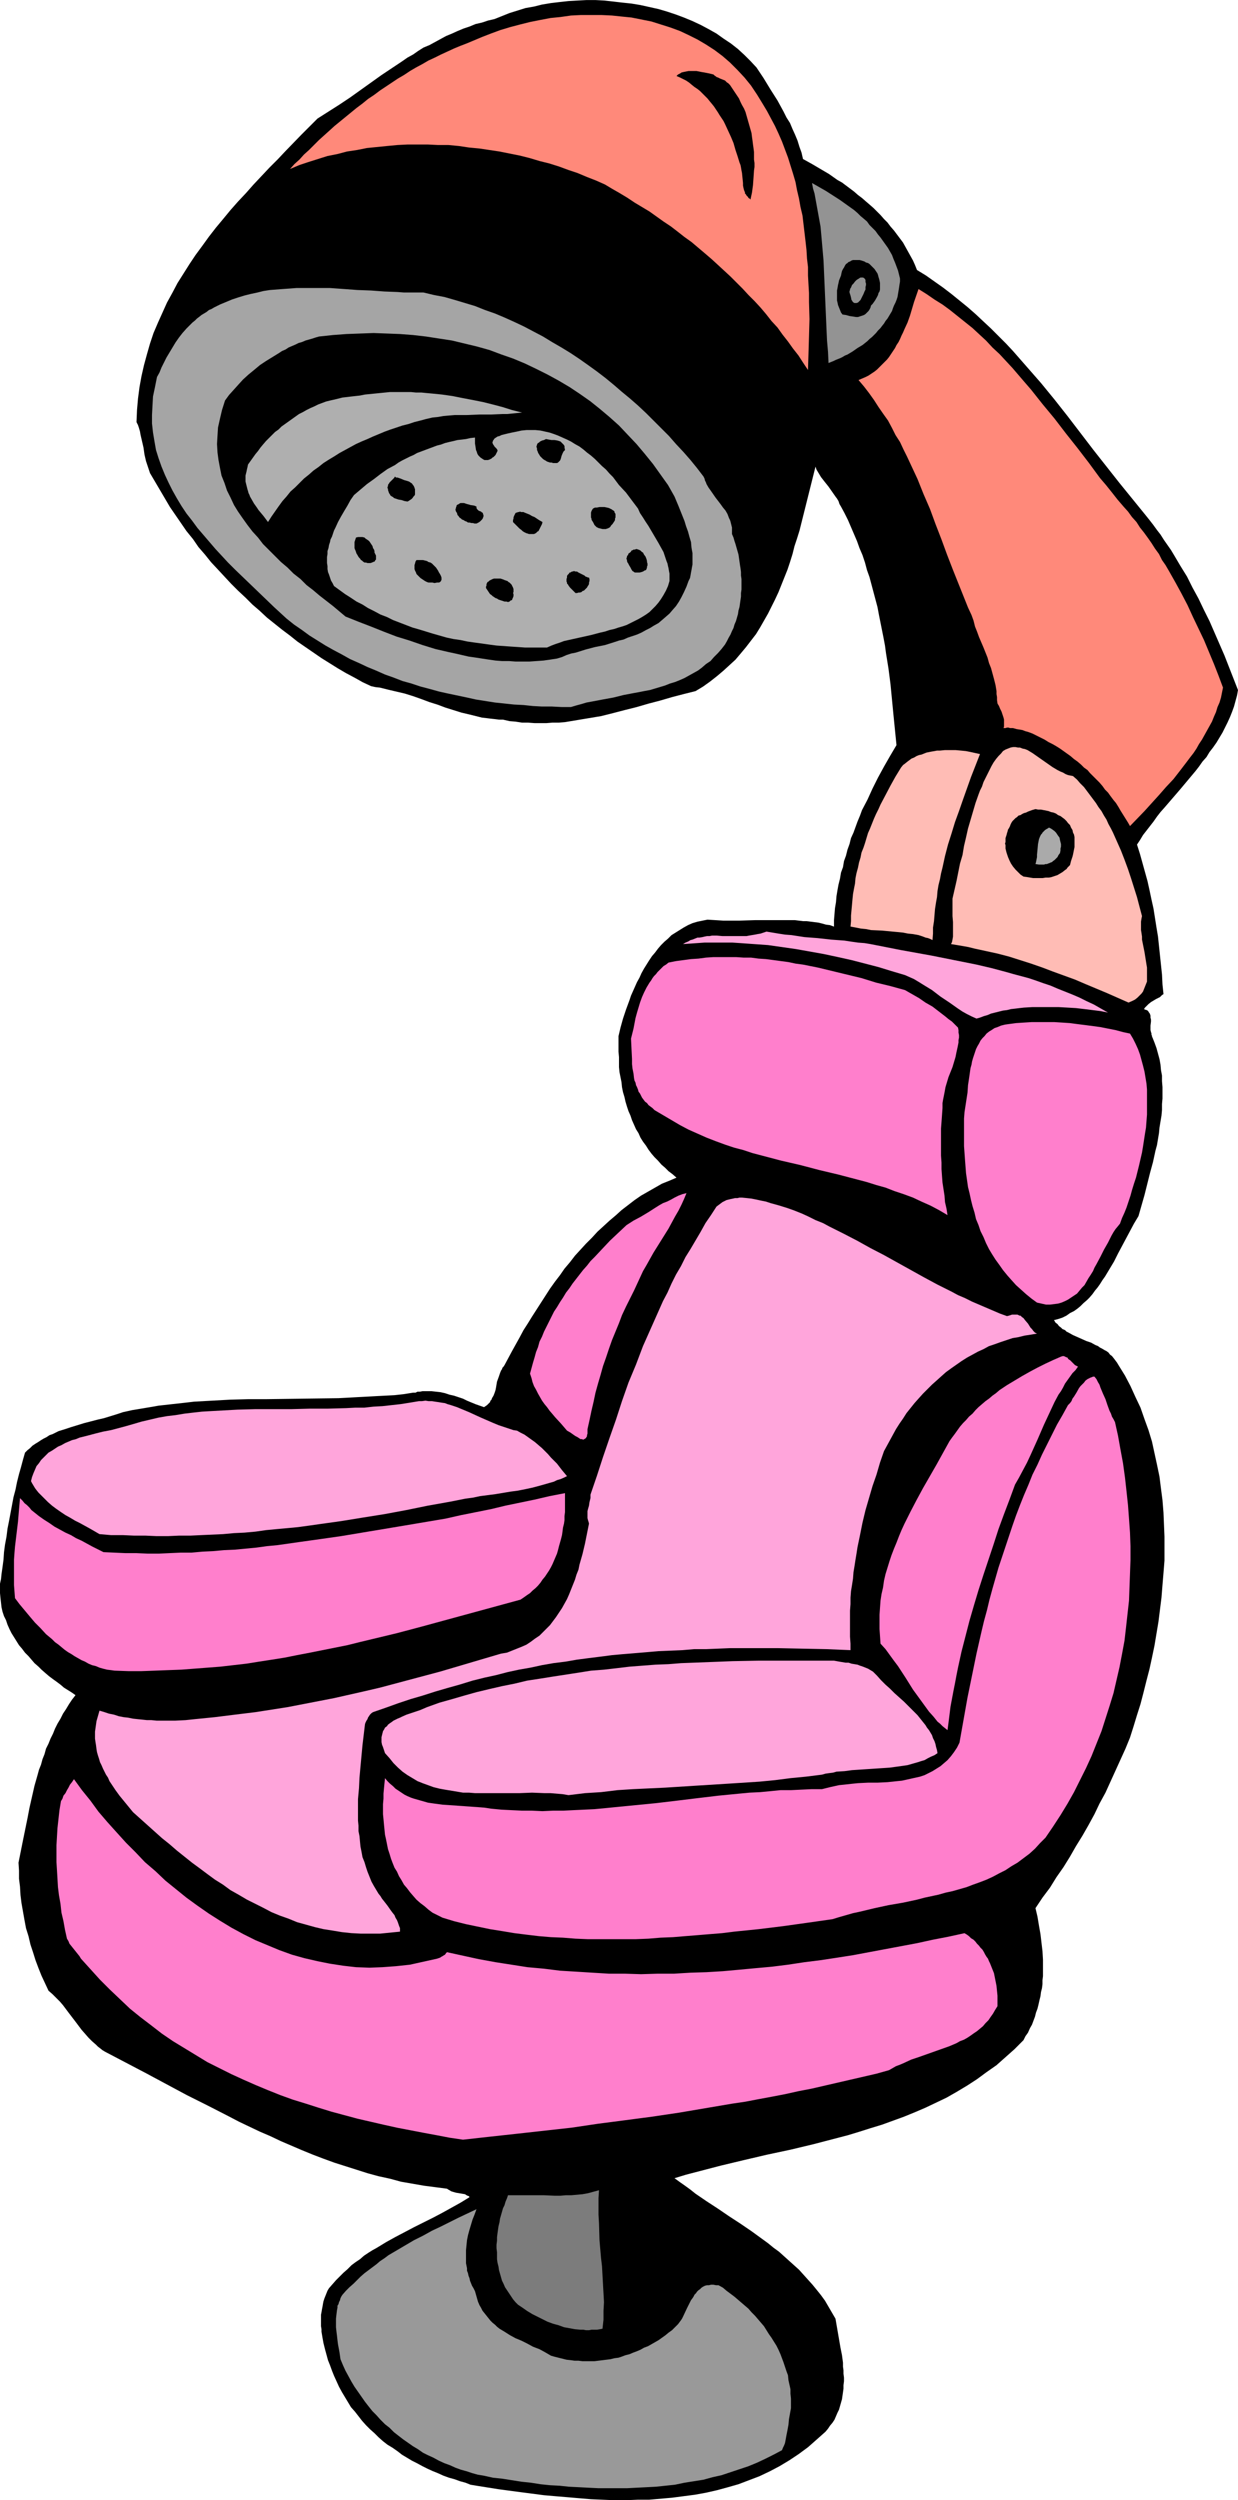
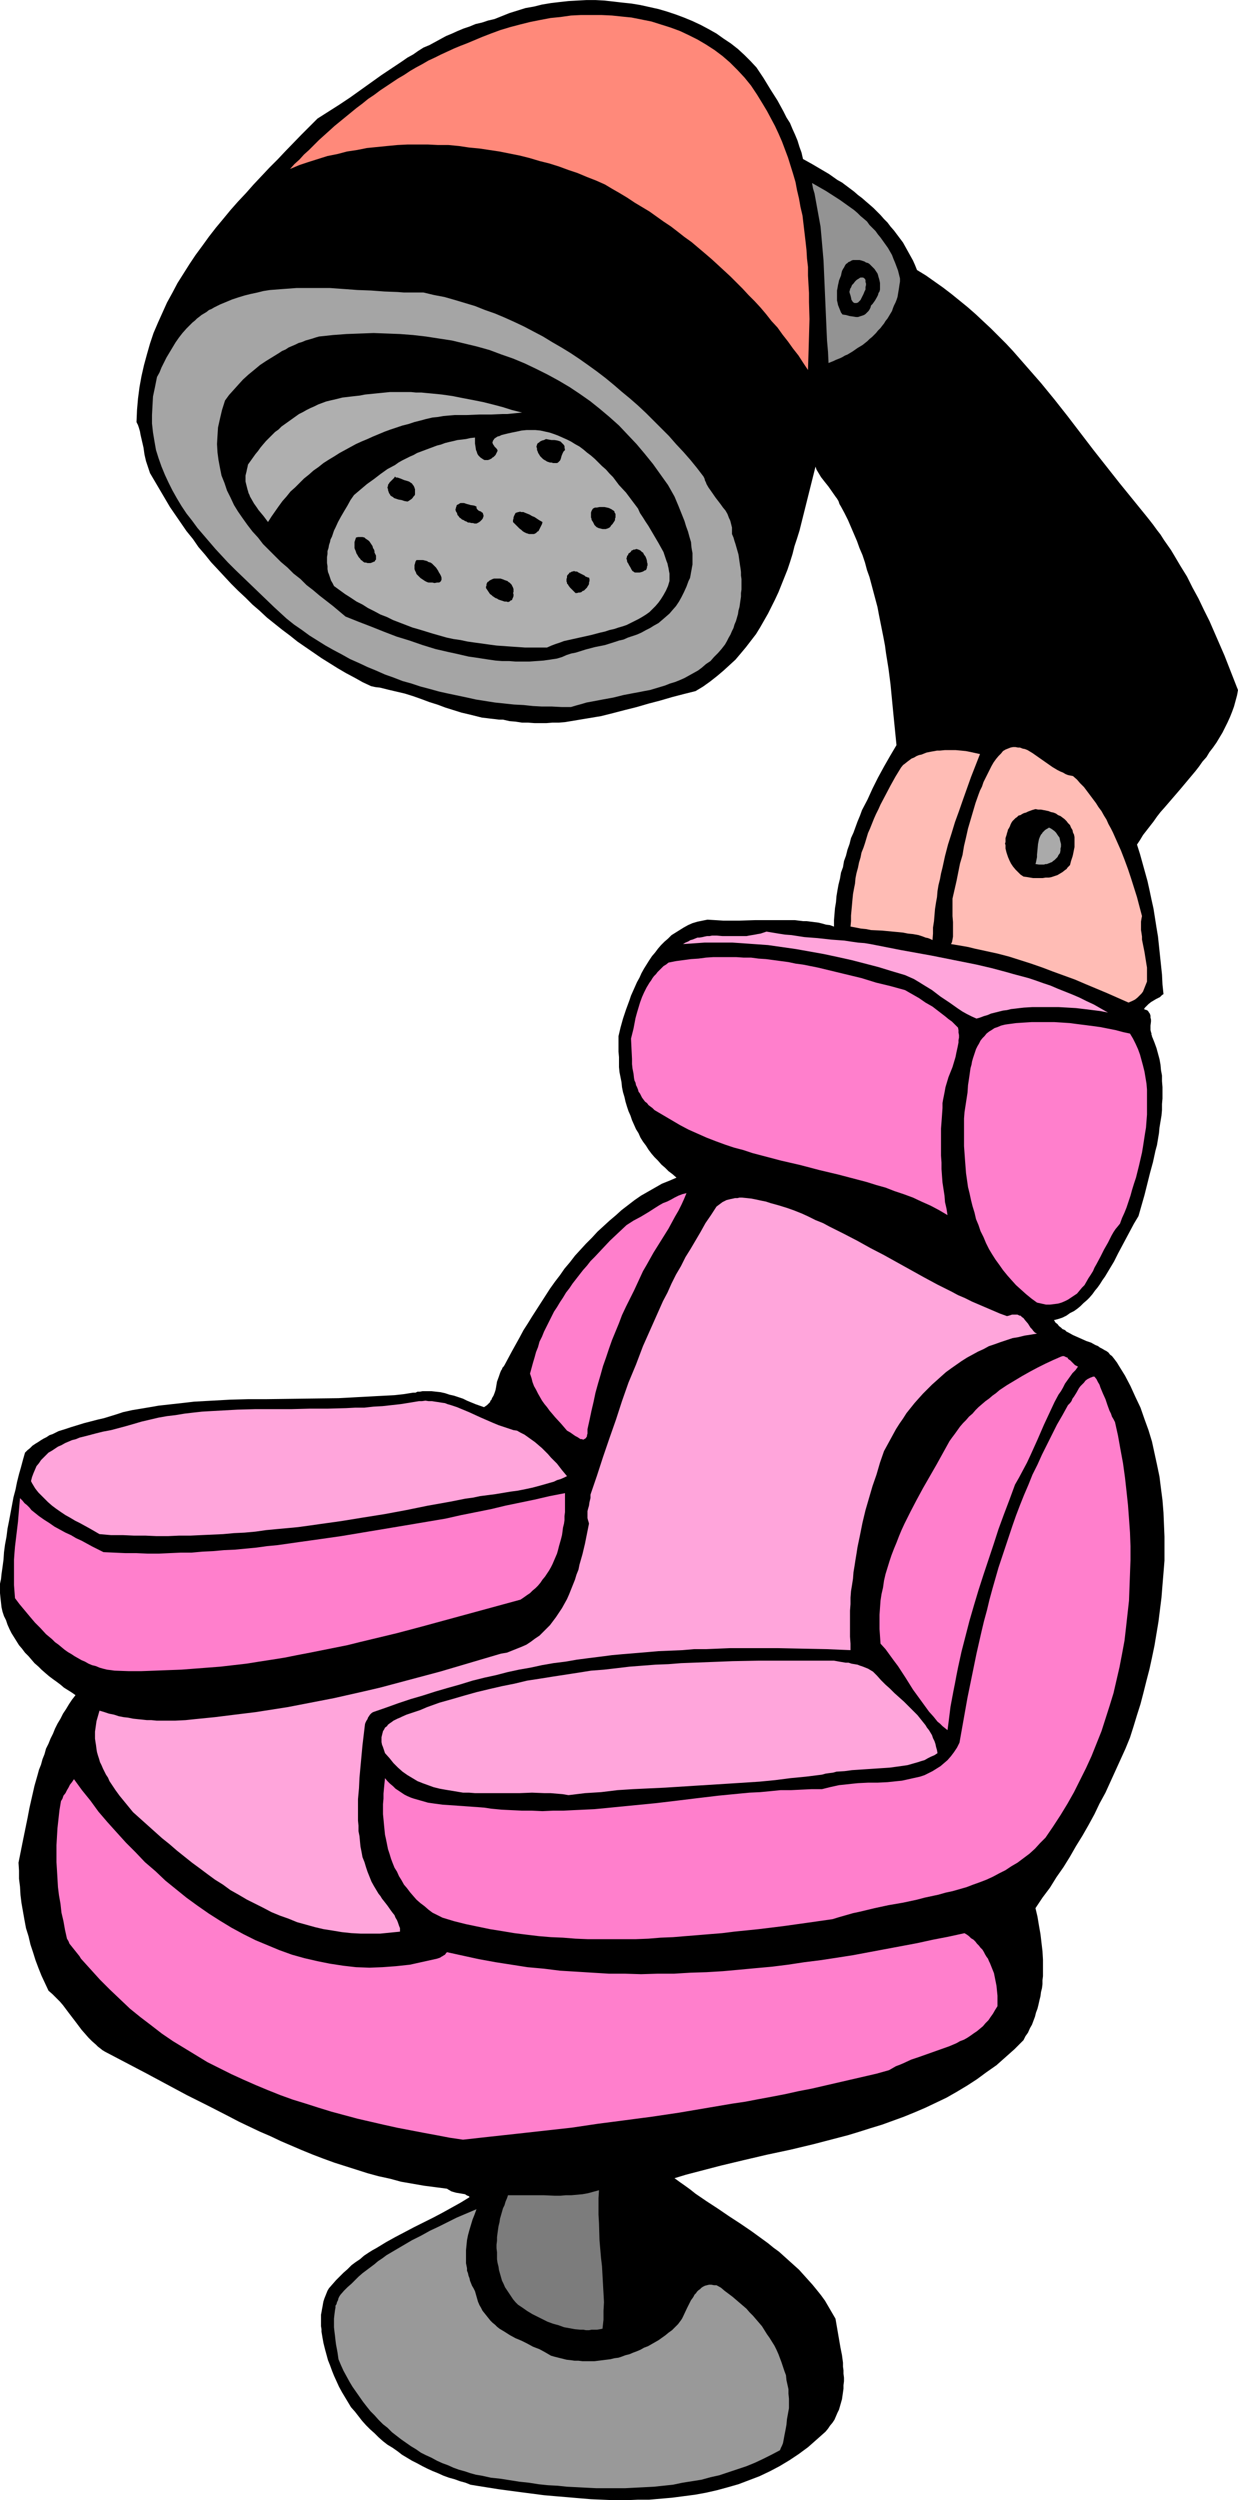
<svg xmlns="http://www.w3.org/2000/svg" height="480" viewBox="0 0 178.272 360" width="237.696">
  <path style="fill:#000" d="m317.438 250.665 1.008 1.512 1.008 1.656.504.792.504.792.432.792.432.792.432.864.504.792.36.864.36.792.36.864.288.936.288.792.216.936 1.296.72 1.224.72 1.224.72 1.224.864.648.36.576.432.576.432.576.432.576.504.576.432.576.504.504.432.576.504.504.504.504.504.504.576.504.504.432.576.504.576.432.576.432.576.432.576.36.648.36.648.36.648.36.648.288.648.288.72 1.296.792 1.224.864 1.224.864 1.224.936 1.152.936 1.152.936 1.152 1.008 1.152 1.08 1.08 1.008 1.08 1.08 1.08 1.08 1.008 1.08 1.008 1.152 1.008 1.152 1.008 1.152 1.008 1.152 1.944 2.376 1.872 2.376 1.872 2.448 1.872 2.448 1.872 2.376 1.872 2.376.936 1.152.936 1.152.936 1.152.936 1.152.576.72.504.648.576.792.504.648.504.792.504.72.504.72.432.72.936 1.584.936 1.512.792 1.584.864 1.584.792 1.656.792 1.584.72 1.656.72 1.656.72 1.656.648 1.656.648 1.656.648 1.656-.144.792-.216.792-.216.792-.288.792-.288.72-.36.792-.36.72-.36.72-.432.72-.432.72-.504.72-.504.648-.432.72-.576.648-.504.72-.504.648-2.232 2.664-2.232 2.592-.576.648-.504.648-.504.72-.504.648-.504.648-.504.648-.432.72-.432.648.432 1.368.36 1.296.36 1.296.36 1.296.288 1.296.288 1.368.288 1.296.216 1.368.216 1.368.216 1.296.144 1.368.144 1.368.144 1.368.144 1.368.072 1.44.144 1.368-.216.144-.144.144-.144.144-.144.072-.432.216-.36.216-.36.216-.36.288-.144.144-.144.144-.216.216-.144.216.144.072.216.072h.072l.144.144.072.072.072.144.072.072.072.144.072.216v.288l.072.288v.288l-.072.576v.648l.072.288.072.216v.216l.072.072v.144l.072.144.288.72.288.792.216.792.216.792.144.792.072.792.144.792v.792l.072.864v1.656l-.072.792v.864l-.072.792-.144.864-.144.864-.072.792-.144.864-.144.864-.216.792-.36 1.656-.432 1.584-.792 3.168-.864 3.024-.648 1.08-.576 1.08-.576 1.08-.576 1.08-.576 1.08-.576 1.152-.648 1.08-.648 1.08-.36.504-.36.576-.36.504-.36.432-.36.504-.432.504-.36.36-.504.432-.432.432-.432.36-.504.36-.576.288-.504.36-.576.288-.648.216-.576.144.216.36.288.216.216.288.288.216.216.216.36.144.216.216.288.144.648.36.648.288.648.288.648.288.648.216.648.36.36.144.288.216.288.144.36.216.288.144.288.216.216.288.288.216.288.36.216.288.216.288.216.36.936 1.512.792 1.512.72 1.584.72 1.512.576 1.656.576 1.584.504 1.656.36 1.656.36 1.656.36 1.728.216 1.728.216 1.656.144 1.8.072 1.728.072 1.728v3.456l-.144 1.8-.144 1.728-.144 1.8-.216 1.728-.216 1.728-.288 1.728-.288 1.728-.36 1.728-.36 1.656-.432 1.656-.432 1.728-.432 1.656-.504 1.584-.504 1.656-.504 1.584-.648 1.584-.72 1.584-.72 1.584-.72 1.584-.72 1.584-.864 1.584-.72 1.512-.864 1.584-.864 1.512-.936 1.512-.864 1.512-.936 1.512-1.008 1.44-.936 1.512-1.08 1.44-1.008 1.512.288 1.224.216 1.296.216 1.224.144 1.224.144 1.224.072 1.224v2.376l-.072.576v.576l-.072.576-.144.576-.072.576-.144.576-.144.648-.144.576-.216.576-.144.576-.216.576-.216.576-.288.504-.288.648-.36.504-.288.576L354.59 536l-1.296 1.152-1.296 1.152-1.44 1.008-1.368 1.008-1.44.936-1.44.864-1.512.864-1.512.72-1.512.72-1.512.648-1.584.648-1.584.576-1.584.576-1.656.504-1.584.504-1.656.504-1.656.432-1.656.432-1.656.432-3.312.792-3.384.72-3.384.792-3.312.792-1.656.432-1.656.432-1.656.432-1.656.504.792.576.72.504.792.576.72.576 1.584 1.08 1.656 1.08 1.584 1.08 1.656 1.08 1.584 1.08 1.584 1.152.792.576.792.648.792.576.72.648.72.648.72.648.72.648.648.72.648.72.648.72.648.792.576.72.576.792.504.864.504.864.504.864.36 2.088.36 2.088.216 1.08.144 1.08v.576l.072.504v.504l.072.576v.504l-.072.576v.504l-.072.504-.072.504-.072.504-.144.504-.144.504-.144.504-.216.432-.216.504-.216.504-.288.432-.36.432-.288.432-.36.432-1.296 1.152-1.224 1.08-1.368 1.008-1.296.864-1.44.864-1.368.72-1.512.72-1.512.576-1.512.576-1.512.432-1.584.432-1.584.36-1.584.288-1.656.216-1.656.216-1.656.144-1.656.144h-1.656l-1.656.072h-1.656l-1.728-.072-1.656-.072-1.728-.144-1.656-.144-1.728-.144-1.656-.144-1.656-.216-1.656-.216-3.24-.432-3.168-.504-.864-.144-.72-.288-.792-.216-.792-.288-.792-.216-.792-.288-.792-.36-.72-.288-.792-.36-.72-.36-.792-.432-.72-.36-.72-.432-.72-.432-.648-.504-.72-.504-.72-.432-.648-.504-.648-.576-.576-.576-.648-.576-.576-.576-.576-.648-.504-.648-.504-.648-.576-.648-.432-.72-.432-.72-.432-.72-.432-.792-.36-.792-.36-.792-.288-.72-.288-.792-.288-.72-.216-.792-.216-.792-.216-.864-.144-.792-.144-.864v-.36l-.072-.432v-1.656l.072-.36.072-.432.072-.36.072-.432.072-.36.144-.432.144-.36.144-.36.144-.36.216-.36.504-.576.504-.576.576-.576.504-.504.576-.504.576-.576.576-.432.648-.432.576-.504.648-.432.576-.36.648-.36 1.296-.792 1.296-.72 2.736-1.44 2.736-1.368 1.368-.72 1.296-.72 1.296-.72 1.296-.792-.072-.144-.216-.072-.144-.072-.216-.144-.432-.072-.432-.072-.432-.072-.504-.144-.216-.072-.216-.144-.144-.072-.216-.144-1.656-.216-1.656-.216-1.656-.288-1.656-.288-1.584-.432-1.656-.36-1.584-.432-1.584-.504-1.584-.504-1.584-.504-1.584-.576-1.512-.576-1.584-.648-1.512-.648-1.512-.648-1.512-.72-1.512-.648-1.512-.72-1.512-.72-1.512-.792-2.952-1.512-3.024-1.512-5.904-3.168-5.904-3.096-.36-.216-.36-.288-.288-.216-.288-.288-.576-.504-.504-.504-.504-.576-.504-.576-.432-.576-.432-.576-.936-1.224-.864-1.152-.432-.504-.576-.576-.504-.504-.576-.504-.504-1.08-.504-1.08-.432-1.08-.432-1.152-.36-1.152-.36-1.08-.288-1.224-.36-1.152-.216-1.152-.216-1.224-.216-1.224-.144-1.152-.072-1.224-.144-1.152v-1.152l-.072-1.152.648-3.24.648-3.168.288-1.512.36-1.584.36-1.584.432-1.512.216-.792.288-.72.216-.792.288-.72.216-.792.36-.72.288-.72.36-.72.288-.72.36-.72.432-.72.36-.72.432-.648.432-.72.432-.648.504-.648-.504-.36-.576-.36-.576-.36-.504-.432-.576-.432-.504-.36-.576-.432-.504-.432-.576-.504-.432-.432-.576-.504-.432-.504-.432-.504-.504-.504-.432-.576-.432-.504-.36-.576-.36-.576-.36-.576-.288-.576-.288-.648-.216-.648-.288-.576-.216-.648-.144-.648-.072-.648-.072-.648-.072-.72v-1.367l.144-.648.072-.72.144-1.008.144-1.08.072-1.08.144-1.08.216-1.152.144-1.152.216-1.08.216-1.152.216-1.152.216-1.152.288-1.08.216-1.08.288-1.152.288-1.008.288-1.08.288-1.008.36-.36.36-.288.36-.36.432-.288.36-.216.432-.288.36-.216.432-.216.432-.288.432-.144.432-.216.432-.216.936-.288.864-.288 1.872-.576 1.944-.504.936-.216.936-.288.936-.288.864-.288 1.296-.288 1.296-.216 1.296-.216 1.224-.216 1.296-.144 1.296-.144 1.296-.144 1.224-.144 1.296-.072 1.296-.072 1.296-.072 1.296-.072 2.592-.072h2.592l5.256-.072 5.184-.072 1.368-.072 1.296-.072 1.368-.072 1.296-.072 1.368-.072 1.368-.072 1.296-.144 1.368-.216h.36l.288-.144h.36l.36-.072h1.296l.648.072.648.072.648.144.648.216.648.144.648.216.648.216.576.288 1.224.504 1.224.432.216-.144.216-.144.144-.144.144-.144.144-.144.072-.216.144-.144.072-.216.216-.36.144-.36.144-.432.072-.36.144-.864.288-.792.144-.432.144-.36.144-.216.072-.216.144-.144.144-.216 1.08-2.016 1.08-1.944.576-1.08.648-1.008.576-.936.648-1.008.648-1.008.648-1.008.648-1.008.72-1.008.72-.936.648-.936.792-.936.72-.936.792-.864.792-.864.864-.864.792-.864.864-.792.864-.792.936-.792.792-.72.936-.72.936-.72.936-.648 1.008-.576 1.008-.576 1.008-.576 1.08-.432 1.008-.432-.576-.504-.576-.432-.504-.504-.504-.432-.504-.576-.504-.504-.432-.504-.432-.576-.36-.576-.432-.576-.36-.576-.288-.648-.36-.576-.288-.648-.288-.648-.216-.648-.288-.648-.216-.648-.216-.72-.144-.648-.216-.72-.144-.72-.072-.72-.144-.72-.144-.72-.072-.72v-1.44l-.072-.792v-2.232l.288-1.224.36-1.296.432-1.296.504-1.368.216-.648.288-.648.288-.648.288-.648.36-.648.288-.648.36-.648.36-.576.36-.576.432-.648.432-.504.432-.576.432-.504.504-.504.504-.432.504-.504.576-.36.576-.36.576-.36.648-.36.648-.288.72-.216.72-.144.72-.144 1.152.072 1.152.072h2.232l2.304-.072h5.76l1.152.144h.504l.576.072.576.072.576.072.576.144.504.144.576.072.576.216v-.936l.072-.864.072-.864.144-.864.072-.864.144-.864.144-.792.216-.864.144-.864.288-.792.144-.864.288-.792.216-.864.288-.792.216-.864.36-.792.288-.792.288-.792.36-.864.288-.792.792-1.512.72-1.584.792-1.584.864-1.584.864-1.512.936-1.584-.216-2.16-.216-2.16-.216-2.232-.216-2.232-.288-2.232-.36-2.232-.144-1.08-.216-1.152-.216-1.08-.216-1.08-.216-1.08-.216-1.152-.288-1.08-.288-1.08-.288-1.08-.288-1.08-.36-1.008-.288-1.08-.36-1.08-.432-1.008-.36-1.008-.432-1.008-.432-1.008-.432-1.008-.504-1.008-.504-.936-.216-.36-.144-.432-.216-.36-.216-.288-.504-.72-.504-.72-.576-.72-.504-.648-.216-.36-.216-.36-.216-.36-.144-.432-1.152 4.608-1.152 4.608-.36 1.152-.36 1.08-.288 1.152-.36 1.152-.36 1.08-.432 1.08-.432 1.08-.432 1.08-.504 1.08-.504 1.008-.504 1.008-.576 1.008-.576 1.008-.576.936-.72.936-.72.936-.72.864-.792.936-.864.792-.864.792-.936.792-1.008.792-1.008.72-1.08.648-1.728.432-1.656.432-1.728.504-1.656.432-1.728.504-1.728.432-1.656.432-1.728.432-.864.144-.864.144-.864.144-.864.144-.864.144-.864.144-.864.072h-.936l-.864.072h-1.728l-.936-.072h-.864l-.936-.144-.864-.072-.936-.216h-.576l-.576-.072-.648-.072-.576-.072-.648-.072-.576-.144-.576-.144-.576-.144-1.224-.288-1.152-.36-1.152-.36-1.152-.432-1.152-.36-1.152-.432-1.224-.432-1.152-.36-1.224-.288-1.224-.288-.576-.144-.576-.144-.648-.072-.648-.144-1.224-.576-1.152-.648-1.224-.648-1.224-.72-1.152-.72-1.152-.72-1.152-.792-1.152-.792-1.152-.792-1.08-.864-1.152-.864-1.08-.864-1.08-.864-1.08-1.008-1.008-.864-1.008-1.008-1.08-1.008-1.008-1.008-.936-1.008-.936-1.008-1.008-1.08-.864-1.08-.936-1.08-.792-1.152-.936-1.152-.792-1.152-.792-1.152-.792-1.152-.72-1.224-.72-1.224-.72-1.224-.72-1.224-.144-.432-.144-.432-.144-.432-.144-.432-.216-.936-.144-1.008-.216-.936-.216-.936-.072-.432-.144-.504-.144-.432-.216-.432.072-1.728.144-1.656.216-1.656.288-1.584.36-1.584.432-1.584.432-1.512.504-1.512.648-1.512.648-1.44.648-1.44.792-1.44.72-1.368.864-1.368.864-1.368.864-1.296 1.008-1.368.936-1.296 1.008-1.296 1.08-1.296 1.008-1.224 1.08-1.224 1.152-1.224 1.08-1.224 1.152-1.224 1.152-1.224 1.152-1.152 1.152-1.224 2.304-2.376 2.304-2.304 1.584-1.008 1.584-1.008 1.512-1.008 1.512-1.08 1.512-1.08 1.512-1.08 1.512-1.008 1.512-1.008.72-.504.792-.432.72-.504.792-.504.864-.36.792-.432.792-.432.792-.432.864-.36.792-.36.864-.36.864-.288.864-.36.936-.216.864-.288.936-.216 1.08-.432 1.08-.432 1.152-.36 1.152-.36 1.224-.216 1.152-.288 1.296-.216 1.224-.144 1.296-.144 1.296-.072 1.296-.072h1.296l1.296.072 1.296.144 1.224.144 1.368.144 1.296.216 1.296.288 1.296.288 1.224.36 1.296.432 1.152.432 1.224.504 1.224.576 1.08.576 1.152.648 1.008.72 1.08.72 1.008.792.936.864.864.864z" transform="translate(-208.502 -240.945)" />
  <path style="fill:#ff897a" d="m318.302 255.849.648 1.08.576 1.08.576 1.08.504 1.08.504 1.152.432 1.152.432 1.152.36 1.152.36 1.152.36 1.224.216 1.152.288 1.224.216 1.224.288 1.224.144 1.224.144 1.224.144 1.224.144 1.296.072 1.224.144 1.224v1.224l.072 1.296.072 1.224v1.296l.072 2.448-.072 2.52-.072 2.448-.072 2.376-.72-1.08-.648-1.008-.792-1.008-.72-1.008-.792-1.008-.72-1.008-.864-.936-.792-1.008-.792-.936-.864-.936-.864-.864-.864-.936-.864-.864-.864-.864-.936-.864-.936-.864-.864-.792-1.008-.864-.936-.792-.936-.792-1.008-.72-1.008-.792-.936-.72-1.08-.72-1.008-.72-1.008-.72-1.08-.648-1.08-.648-1.08-.72-1.08-.648-1.008-.576-1.08-.648-1.296-.576-1.296-.504-1.368-.576-1.296-.432-1.368-.504-1.368-.432-1.44-.36-1.44-.432-1.44-.36-1.44-.288-1.44-.288-1.44-.216-1.44-.216-1.512-.144-1.44-.216-1.512-.144h-1.512l-1.44-.072h-2.952l-1.44.072-1.512.144-1.44.144-1.44.144-1.44.288-1.44.216-1.368.36-1.44.288-1.368.432-1.368.432-1.296.432-1.368.576.648-.72.72-.648.648-.72.72-.648.72-.72.72-.72.72-.648.72-.648.792-.72.792-.648.792-.648.792-.648.792-.648.864-.648.792-.648.864-.576.864-.648.864-.576.864-.576.864-.576.864-.504.864-.576.864-.504.936-.504.864-.504.936-.432.864-.432.936-.432.936-.432.864-.36.936-.36.864-.36 1.368-.576 1.296-.504 1.368-.504 1.44-.432 1.368-.36 1.44-.36 1.44-.288 1.512-.288 1.44-.144 1.512-.216 1.44-.072h2.952l1.512.072 1.368.144 1.44.144 1.44.288 1.44.288 1.368.432 1.368.432 1.368.504 1.224.576 1.296.648 1.224.72 1.224.792 1.152.864 1.08.936 1.08 1.08 1.008 1.08.936 1.152.864 1.296z" transform="translate(-208.502 -240.945)" />
-   <path style="fill:#000" d="m313.766 253.4.288.433.288.432.288.432.288.432.216.504.216.432.288.504.216.504.144.504.144.504.144.504.144.504.144.504.144.504.072.576.072.504.072.576.072.504.072.576v1.08l.072.504v.576l-.072.504-.072 1.08-.072 1.008-.144 1.08-.216 1.008-.144-.144-.144-.072-.072-.144-.144-.144-.072-.072-.072-.144-.144-.144v-.144l-.144-.36-.072-.288-.072-.36v-.36l-.072-.72-.072-.72-.072-.36-.072-.432-.072-.36-.144-.36-.288-.936-.288-.864-.288-1.008-.36-.864-.432-.936-.432-.936-.216-.432-.288-.432-.288-.432-.216-.36-.288-.432-.288-.432-.288-.36-.36-.432-.288-.36-.36-.36-.36-.36-.36-.36-.36-.288-.432-.288-.36-.288-.432-.36-.432-.288-.432-.216-.432-.216-.504-.216.144-.144.072-.072.144-.072.144-.072.216-.144.288-.072.36-.072.36-.072h1.152l.36.072.36.072.432.072.72.144.576.144.144.144.216.144.072.072.216.072.288.144.36.144.36.144.288.288.144.072.144.144.144.144z" transform="translate(-208.502 -240.945)" />
  <path style="fill:#939393" d="M338.102 281.049v.432l-.072.432-.072.504-.072.432-.072.432-.072.432-.144.432-.144.36-.216.432-.144.36-.144.432-.216.36-.216.36-.216.36-.288.36-.216.36-.288.36-.216.288-.36.36-.288.36-.288.288-.288.288-.36.288-.288.288-.36.288-.36.288-.36.216-.36.216-.72.504-.72.432-.36.144-.36.216-.288.144-.36.144-.36.144-.288.144-.36.144-.36.144-.072-1.584-.144-1.656-.072-1.584-.072-1.656-.144-3.312-.144-3.312-.072-1.656-.144-1.656-.144-1.656-.144-1.584-.144-.792-.144-.792-.144-.792-.144-.792-.144-.792-.144-.792-.216-.72-.144-.792 1.008.576 1.008.576 1.008.648 1.008.648.504.36.504.36.504.36.504.36.504.432.432.432.432.36.504.432.36.504.432.432.432.432.36.504.36.432.36.504.36.504.36.504.288.504.288.504.216.576.216.504.216.576.216.576.144.576z" transform="translate(-208.502 -240.945)" />
  <path style="fill:#000" d="m335.15 281.337.072.36v.936l-.072.288-.144.216-.072.288-.144.288-.288.504-.36.504-.216.216-.072.288-.144.288-.144.216-.216.216-.216.216-.216.144-.216.072-.216.072-.216.072-.216.072h-.288l-.432-.072-.504-.072-.504-.144-.504-.072-.216-.288-.144-.36-.144-.36-.144-.36-.072-.36-.072-.288v-1.44l.072-.36.072-.432.072-.288.072-.36.144-.36.144-.36.072-.36.072-.288.144-.288.144-.216.144-.288.144-.216.216-.144.144-.144.216-.072.216-.144.216-.072h.936l.288.072.216.072.216.072.216.144.288.072.216.144.144.144.216.216.144.144.216.216.144.216.144.216.144.216.072.216.072.288.072.216z" transform="translate(-208.502 -240.945)" />
  <path style="fill:#939393" d="M333.134 282.273v.36l-.144.288-.144.36-.144.288-.144.288-.144.288-.216.216-.144.144-.216.072h-.288l-.144-.072-.072-.072-.072-.072-.072-.144-.072-.072-.072-.36-.072-.288-.072-.216-.072-.216v-.216l.072-.144v-.144l.144-.216.144-.36.216-.216.216-.288.216-.216.216-.144.144-.072.072-.072.144-.072h.36l.144.072.072.072.072.072.072.144v.288l.072.216v.216z" transform="translate(-208.502 -240.945)" />
  <path style="fill:#a5a5a5" d="m309.806 309.56.144.289.072.288.144.288.072.216.288.504.36.504.648.936.72.936.36.504.36.432.288.504.216.576.144.288.072.216.072.288.072.288.072.288v.935l.216.504.144.504.144.432.144.504.144.504.144.504.072.504.072.504.072.504.072.432.072.576v.504l.072.504v1.512l-.072.504v.504l-.072.504-.072.504-.072.504-.144.504-.072.504-.144.504-.144.504-.216.504-.144.504-.216.432-.216.504-.288.504-.216.432-.288.504-.504.648-.504.576-.576.576-.504.576-.648.432-.576.504-.576.432-.648.36-.648.36-.648.36-.648.288-.72.288-.72.216-.72.288-.72.216-.72.216-.72.216-.792.144-.72.144-.792.144-1.512.288-1.44.36-1.584.288-1.512.288-.792.144-.72.216-.792.216-.72.216h-1.368l-1.368-.072h-1.44l-1.296-.072-1.368-.144-1.368-.072-1.368-.144-1.368-.144-1.368-.216-1.368-.216-1.296-.288-1.368-.288-1.368-.288-1.296-.288-1.296-.36-1.368-.36-1.296-.432-1.296-.36-1.296-.504-1.224-.432-1.296-.576-1.224-.504-1.224-.576-1.296-.576-1.152-.648-1.224-.648-1.152-.648-1.152-.72-1.152-.72-1.08-.792-1.152-.792-1.08-.864-1.8-1.656-1.872-1.8-1.872-1.8-1.872-1.8-1.008-1.008-.864-.936-.936-1.008-.864-1.008-.864-1.008-.864-1.008-.792-1.08-.792-1.008-.72-1.08-.648-1.08-.648-1.152-.576-1.152-.504-1.08-.504-1.224-.432-1.224-.36-1.152-.216-1.224-.216-1.296-.144-1.296v-1.224l.072-1.368.072-1.296.288-1.368.288-1.44.36-.648.288-.72.36-.72.36-.72.432-.72.432-.72.432-.72.504-.72.504-.648.576-.648.288-.288.288-.288.288-.288.36-.288.288-.288.288-.216.36-.288.36-.216.36-.216.36-.288.36-.144.36-.216.864-.432.864-.36.864-.36.864-.288.936-.288.864-.216 1.008-.216.864-.216.936-.144.936-.072.936-.072 1.008-.072.936-.072h4.824l2.016.144 1.944.144 1.944.072 1.944.144 1.872.072.936.072h2.808l1.512.36 1.512.288 1.512.432 1.44.432 1.44.432 1.44.576 1.44.504 1.368.576 1.44.648 1.368.648 1.368.72 1.368.72 1.296.792 1.368.792 1.296.792 1.296.864 1.224.864 1.296.936 1.224.936 1.224 1.008 1.08.936 1.224 1.008 1.152 1.008 1.152 1.08 1.08 1.08 1.152 1.152 1.08 1.08 1.008 1.152 1.08 1.152 1.008 1.152.936 1.152z" transform="translate(-208.502 -240.945)" />
-   <path style="fill:#ff897a" d="m370.286 313.88.648.72.576.793.648.72.504.792.576.72.576.792.504.72.504.792.576.792.432.864.504.72.504.864.936 1.656.864 1.584.864 1.656.792 1.728.792 1.656.792 1.656.72 1.728.72 1.728.648 1.656.648 1.728-.144.72-.144.72-.216.72-.288.648-.216.72-.288.648-.288.72-.36.648-.36.648-.36.648-.36.648-.432.648-.36.648-.432.648-.504.648-.432.576-.936 1.224-1.008 1.296-1.08 1.152-1.008 1.152-2.088 2.304-2.088 2.16-.288-.504-.36-.576-.36-.576-.36-.576-.288-.504-.36-.576-.36-.432-.432-.576-.36-.504-.432-.432-.36-.504-.432-.504-.432-.432-.432-.432-.504-.504-.36-.432-.504-.36-.432-.432-.504-.432-.504-.36-.504-.432-.504-.36-.504-.36-.504-.36-.576-.36-.504-.288-.576-.288-.576-.36-.576-.288-.576-.288-.576-.288-.576-.216-.504-.144-.36-.144-.432-.072-.432-.072-.504-.144h-.432l-.216-.072h-.216l-.216.072h-.288l.072-.216v-1.008l-.072-.288-.072-.216-.072-.216-.144-.432-.216-.432-.144-.36-.216-.36-.072-.504v-.432l-.072-.432v-.432l-.144-.864-.216-.864-.216-.792-.216-.792-.288-.72-.216-.792-.576-1.44-.648-1.512-.288-.792-.288-.72-.216-.864-.288-.792-.504-1.08-.432-1.08-.432-1.08-.432-1.08-.864-2.16-.864-2.232-.792-2.16-.864-2.232-.792-2.16-.936-2.16-.432-1.08-.432-1.08-.504-1.08-.504-1.08-.504-1.08-.504-1.008-.504-1.08-.648-1.008-.504-1.008-.576-1.08-.72-1.008-.648-.936-.648-1.008-.72-1.008-.72-.936-.792-.936.504-.216.504-.216.432-.216.432-.288.432-.288.36-.288.36-.36.36-.36.36-.36.36-.36.288-.36.288-.432.288-.432.288-.432.216-.432.288-.432.216-.432.216-.504.216-.432.216-.504.432-.936.36-1.008.576-1.944.648-1.872 1.152.72 1.152.792 1.152.72 1.08.792 1.08.864 1.08.864 1.08.864 1.008.936.936.864.936 1.008 1.008.936.936 1.008.936 1.008.864 1.008.864 1.008.936 1.08 1.656 2.088 1.728 2.088 1.656 2.16 1.656 2.088 1.656 2.16 1.584 2.16.864 1.008.864 1.08.792 1.008z" transform="translate(-208.502 -240.945)" />
  <path style="fill:#000" d="m305.63 312.44.576 1.369.576 1.44.288.72.216.72.288.792.216.792.216.72.072.792.072.432.072.36v1.656l-.072.36-.072.432-.072.36-.072.432-.072.36-.216.432-.288.792-.36.792-.36.72-.36.648-.432.648-.504.576-.432.504-.576.504-.504.432-.504.432-.648.36-.576.36-.576.288-.648.36-.648.288-.648.216-.648.216-.648.288-.648.144-.648.216-1.368.432-1.44.288-1.368.36-1.368.432-.72.144-.648.216-.648.288-.72.216-.936.144-1.008.144-1.008.072-1.008.072h-2.016l-.936-.072h-1.008l-.936-.072-1.008-.144-.936-.144-.936-.144-1.008-.144-.936-.216-.936-.216-1.008-.216-.936-.216-.936-.216-.936-.288-.936-.288-1.872-.648-1.872-.576-1.872-.72-1.8-.72-1.872-.72-1.8-.72-1.8-1.512-1.944-1.512-.936-.792-.936-.72-.864-.864-1.008-.792-.864-.864-.936-.792-.864-.864-.864-.864-.864-.864-.72-.936-.792-.864-.72-.936-.72-1.008-.648-.936-.576-.936-.504-1.08-.504-1.008-.36-1.08-.432-1.08-.216-1.08-.216-1.152-.144-1.08-.072-1.224.072-1.224.072-1.152.288-1.296.288-1.224.432-1.368.576-.792.648-.72.648-.72.72-.792.792-.72.792-.648.864-.72.864-.576.936-.576.936-.576.432-.288.504-.216.432-.288.504-.216.504-.216.432-.216.504-.144.504-.216.504-.144.504-.144.432-.144.504-.144 2.016-.216 1.944-.144 1.944-.072 1.944-.072 1.944.072 1.872.072 1.872.144 1.872.216 1.872.288 1.872.288 1.8.432 1.8.432 1.8.504 1.728.648 1.656.576 1.728.72 1.656.792 1.584.792 1.584.864 1.584.936 1.512 1.008 1.44 1.008 1.44 1.152 1.368 1.152 1.368 1.224 1.224 1.296 1.296 1.368 1.152 1.368 1.224 1.512 1.08 1.512 1.08 1.512z" transform="translate(-208.502 -240.945)" />
  <path style="fill:#afafaf" d="m283.67 300.345-.72.072-.72.072-.72.072h-.72l-1.656.072h-1.656l-1.728.072h-1.728l-.864.072-.792.072-.864.144-.72.072-.936.216-.792.216-.864.216-.864.288-.864.216-.864.288-.864.288-.792.288-.864.36-.864.36-.792.36-.864.36-.792.36-.792.432-.792.432-.792.432-.792.504-.72.432-.792.504-.72.576-.72.504-.648.576-.72.576-.648.648-.648.648-.648.576-.576.72-.576.648-.576.792-.504.72-.504.72-.504.792-.648-.864-.72-.864-.288-.432-.36-.504-.288-.504-.288-.504-.072-.216-.144-.288-.072-.288-.072-.216-.072-.288-.072-.288-.072-.288-.072-.288v-.864l.072-.288.072-.288.072-.36.072-.288.072-.36.36-.504.36-.504.36-.504.36-.432.36-.504.36-.432.432-.504.432-.432.432-.432.432-.432.504-.36.432-.432.504-.36.504-.36.504-.36.504-.36.504-.36.576-.288.504-.288.576-.288.504-.216.576-.288.576-.216.576-.216.576-.144.648-.144.576-.144.576-.144.648-.072.576-.072.648-.072.648-.072.72-.144.72-.072.72-.072.72-.072.72-.072.72-.072h3.024l.72.072h.792l.72.072.792.072.72.072.72.072 1.512.216 1.44.288 1.512.288 1.44.288 1.44.36 1.368.36 1.368.432z" transform="translate(-208.502 -240.945)" />
  <path style="fill:#afafaf" d="m300.374 314.169.288.648.432.648.36.576.432.648.72 1.224.72 1.224.36.648.36.648.216.648.216.648.144.36.072.36.072.288.072.432.072.36v1.08l-.216.72-.288.648-.36.648-.36.576-.36.504-.432.504-.432.432-.432.432-.504.36-.576.36-.504.288-.576.288-.576.288-.576.288-.648.216-.504.144-.648.216-.648.144-.648.216-.648.144-1.368.36-1.296.288-1.296.288-1.296.288-.576.216-.648.216-.576.216-.648.288h-3.168l-1.008-.072-1.08-.072-1.008-.072-1.008-.072-1.08-.144-1.008-.144-1.08-.144-1.008-.144-1.008-.216-1.008-.144-1.008-.216-1.008-.288-1.008-.288-.936-.288-.936-.288-1.008-.288-.936-.36-.936-.36-.936-.36-.864-.432-.936-.36-.936-.504-.864-.432-.792-.504-.864-.432-.864-.576-.792-.504-.792-.576-.792-.576-.216-.432-.216-.36-.144-.432-.144-.432-.144-.36-.072-.432v-.432l-.072-.432v-.864l.072-.432v-.432l.144-.432.072-.432.144-.432.072-.36.216-.432.144-.432.144-.432.216-.432.36-.792.432-.792.504-.864.432-.72.432-.792.504-.72.936-.792.936-.792 1.008-.72.936-.72 1.008-.72 1.08-.576.504-.36.504-.288.576-.288.576-.288.504-.216.504-.288.576-.216.576-.216.576-.216.576-.216.576-.216.576-.144.576-.216.576-.144.648-.144.576-.144.648-.072.576-.072.648-.144.648-.072v.864l.072.432.072.504.072.144.072.216.072.216.144.216.144.144.144.144.216.144.216.144.144.072h.504l.216-.072.144-.072.144-.072.144-.144.144-.072.144-.144.144-.144.072-.144.072-.144.072-.144.072-.144v-.144l-.144-.216-.144-.144-.144-.144-.072-.144-.072-.072-.072-.144-.072-.144v-.144l.072-.144v-.072l.072-.072.144-.216.216-.144.216-.144.288-.072.288-.144.288-.072.576-.144.648-.144.72-.144.648-.144.72-.072h1.296l.72.072.648.144.648.144.648.216.576.216.648.288.648.288.576.288.576.36.648.36.576.432.504.432.576.432.576.504.504.504.504.504.576.504.504.576.504.504.864 1.152 1.008 1.08.864 1.152z" transform="translate(-208.502 -240.945)" />
  <path style="fill:#000" d="m289.862 305.745-.072.072-.144.144-.072.144-.072.144-.144.36-.072.288-.072.216-.072.144-.072.072-.144.144-.072.072-.144.072h-.576l-.216-.072h-.216l-.216-.072-.216-.072-.216-.144-.144-.072-.216-.144-.144-.144-.144-.144-.144-.144-.072-.144-.144-.216-.072-.144-.072-.216-.072-.144v-.216l-.072-.216v-.144l.072-.144v-.072l.072-.144.072-.072.144-.072.144-.144.288-.144.288-.072.288-.144.36.072.432.072h.432l.432.072.216.072.216.072.144.144.144.144.144.144.144.216v.216zm-21.6 6.048v.36l-.072.144-.144.144-.144.216-.144.144-.216.144-.216.144-.144.072-.432-.072-.432-.144-.432-.072-.432-.144-.216-.072-.144-.144-.144-.072-.216-.144-.072-.144-.144-.216-.072-.216-.072-.216v-.144l-.072-.144v-.144l.072-.144v-.144l.072-.144.072-.072.072-.144.216-.216.216-.216.216-.216.144-.216.144.144h.216l.216.072.216.072.504.216.504.144.216.072.216.144.216.144.144.216.072.072.072.144.072.144v.072l.072.144v.288zm9.864 3.312v.215l-.072.144v.072l-.144.216-.144.144-.144.144-.216.144-.144.072-.144.072h-.288l-.216-.072h-.216l-.288-.072h-.216l-.216-.144-.216-.072-.216-.144-.216-.072-.144-.144-.216-.144-.144-.216-.144-.144-.072-.288-.144-.216-.072-.216v-.144l.072-.144v-.144l.072-.072v-.144l.072-.072.072-.072h.072l.216-.144.144-.072h.504l.216.072.216.072.288.072.216.072.504.072.36.144v.217l.072.144.072.072.144.144.144.072.216.072.144.144h.072l.072.144v.072zm18.36 1.512-.072.144-.144.144-.144.072-.144.072h-.072l-.144.072h-.504l-.288-.072-.288-.072-.288-.144-.288-.288-.144-.288-.072-.144-.144-.216-.072-.144v-.144l-.072-.144v-.72l.072-.216.072-.144.144-.216.288-.144h.288l.36-.072h.72l.36.072.288.072.288.144.144.072.072.072.144.072.144.144v.144l.072.072.072.144v.504l-.072.144v.216l-.072.144-.144.216-.144.216zm-9.864-.504-.072.288-.144.288-.144.288-.144.288-.072.144-.144.072-.144.144-.072.072-.144.072-.144.072h-.72l-.216-.072-.216-.072-.144-.072-.144-.072-.216-.144-.144-.144-.288-.216-.288-.288-.36-.36-.288-.288v-.288l.072-.216v-.144l.072-.216.072-.144.072-.144.072-.144.144-.072h.072l.144-.072h.144l.144-.072.144.072h.36l.144.072.36.144.36.144.36.216.36.144.648.432zm-24.192 4.392.072.144.072.144.072.144v.576l-.072.072-.072.072v.072l-.072.072-.216.072-.144.072-.216.072h-.432l-.216-.072h-.216l-.216-.144-.144-.144-.144-.072-.144-.216-.144-.144-.144-.216-.072-.144-.144-.216-.072-.216-.072-.216-.072-.144-.072-.216v-.864l.072-.216.072-.216.072-.216.288-.072h.648l.288.072.144.144.216.144.216.144.144.144.144.216.144.216.144.216.072.288.144.216.072.216zm39.096 2.52-.216.072-.216.144-.216.072-.288.072h-.648l-.144-.072-.072-.072-.144-.072-.144-.216-.144-.288-.216-.36-.144-.288-.072-.072-.072-.216v-.144l-.072-.144v-.144l.072-.144v-.144l.144-.144.072-.216.216-.144.144-.144.072-.144.216-.072.072-.072h.216l.144-.072h.144l.144.072h.072l.144.072.144.072.072.072.144.144.144.072.144.288.216.288.144.36.072.288v.144l.072.216v.288l-.072.144v.144l-.072.216zm-29.52.864.072.216v.36l-.072.072v.072l-.144.144-.144.072h-.288l-.36.072-.288-.072h-.576l-.216-.072-.288-.144-.216-.144-.216-.144-.216-.144-.216-.216-.216-.216-.144-.144-.072-.216-.144-.288-.072-.216v-.576l.072-.216.072-.288.144-.216h.936l.288.072.288.072.216.144.288.072.216.144.216.216.144.144.216.216.144.216.144.216.144.288.144.216zm21.312.216.072.216v.288l-.072.216v.216l-.072.144-.144.216-.072.144-.144.144-.144.144-.144.144-.216.072-.144.144-.216.072h-.216l-.216.072h-.216l-.216-.216-.288-.288-.288-.288-.216-.288-.072-.144-.144-.144v-.144l-.072-.144v-.36l.072-.216v-.216l.072-.144.144-.144.072-.072.072-.144h.144l.072-.072.144-.072h.072l.216-.072.216.072h.216l.216.144.432.216.432.216.144.144.216.072.144.072zm-10.944 2.232.072.144v.288l-.072.216-.072.144-.072.216-.216.072-.144.144-.216.072-.216-.072h-.288l-.216-.072-.216-.072-.216-.072-.216-.072-.216-.144-.216-.072-.216-.144-.216-.144-.144-.144-.216-.144-.144-.216-.144-.216-.144-.216-.144-.216v-.216l.072-.144v-.216l.072-.144.072-.144.144-.072.144-.144.144-.072.144-.072.144-.072.216-.072h.936l.216.072.216.072.144.072.216.072.216.072.144.144.144.072.144.144.144.144.072.144.072.144.072.144.072.216v.432z" transform="translate(-208.502 -240.945)" />
  <path style="fill:#ffbcb5" d="m372.95 372.849-.072.36-.072.432v1.224l.072.432.072.504v.432l.36 1.8.288 1.8.072.432v2.016l-.144.36-.144.36-.144.36-.144.36-.216.288-.288.288-.288.288-.36.288-.432.216-.504.216-3.096-1.368-3.096-1.296-1.512-.648-1.584-.576-1.584-.576-1.512-.576-1.656-.576-1.584-.504-1.584-.504-1.656-.432-1.656-.36-1.656-.36-.864-.216-.792-.144-.864-.144-.864-.144.144-.288.072-.36.072-.432v-2.088l-.072-.864v-2.52l.576-2.52.504-2.52.36-1.224.216-1.296.288-1.224.288-1.296.36-1.224.36-1.224.36-1.224.432-1.224.216-.576.288-.576.216-.648.288-.576.288-.576.288-.576.288-.576.288-.504.36-.504.36-.432.36-.36.288-.36.36-.216.36-.144.36-.144.36-.072h.36l.36.072h.288l.36.144.36.072.36.144.36.216.36.216 1.44 1.008 1.44 1.008.36.216.36.216.432.216.36.144.36.216.36.144.36.072.36.072.576.504.432.504.576.576.432.576.432.576.432.576.432.576.36.576.432.576.36.648.36.576.288.648.36.648.288.576.288.648.288.648.576 1.296.504 1.296.504 1.368.432 1.296.432 1.368.432 1.368.36 1.368zm-23.328-23.329-1.296 3.313-1.152 3.24-.576 1.656-.576 1.584-.504 1.656-.504 1.584-.432 1.656-.36 1.656-.216.864-.144.792-.216.864-.144.864-.072.864-.144.792-.144.936-.072.864-.072.864-.144.936v.864l-.072.936-.288-.144-.36-.144-.36-.072-.36-.144-.648-.216-.792-.144-.72-.072-.72-.144-.72-.072-.792-.072-1.512-.144-1.584-.072-.72-.144-.72-.072-.72-.144-.792-.144.072-.792v-.792l.072-.792.072-.792.072-.792.072-.72.144-.792.144-.72.072-.792.144-.72.216-.792.144-.72.216-.72.144-.72.288-.72.216-.648.216-.72.216-.72.288-.648.288-.72.288-.72.288-.648.36-.72.288-.648.72-1.368.72-1.368.72-1.296.792-1.296.288-.36.288-.216.36-.288.288-.216.288-.216.36-.144.36-.216.36-.144.36-.072.36-.144.36-.144.36-.072.36-.072.432-.072.36-.072h.432l.72-.072h1.512l.792.072.72.072.72.144.648.144z" transform="translate(-208.502 -240.945)" />
  <path style="fill:#000" d="m362.726 360.105.216.36.072.36.144.288.072.36v1.44l-.072.36-.072.36-.072.36-.072.288-.216.648-.144.576-.216.216-.144.144-.144.216-.216.144-.36.288-.36.216-.36.216-.432.144-.432.144-.36.072h-.504l-.432.072h-1.368l-.432-.072-.432-.072-.504-.072-.432-.288-.36-.36-.36-.36-.36-.432-.288-.432-.216-.432-.216-.504-.144-.432-.072-.216-.072-.288-.072-.288v-.504l-.072-.216.072-.216v-.576l.072-.216.072-.216.072-.288.072-.216.072-.288.144-.216.144-.288.072-.216.144-.288.144-.216.216-.216.216-.216.216-.144.216-.216.288-.072.216-.144.288-.144.288-.072.288-.144.576-.216.504-.144.36.072h.432l.36.072.36.072.36.072.36.144.36.072.36.144.288.216.36.144.288.216.288.216.288.288.216.288.288.288z" transform="translate(-208.502 -240.945)" />
  <path style="fill:#aaa" d="m360.782 364.353-.144.144-.144.144-.144.144-.216.144-.144.144-.216.072-.144.072-.216.072-.144.072h-.216l-.216.072h-.72l-.504-.072.072-.288.072-.36.072-.36v-.36l.072-.72.072-.792.072-.36.072-.36.144-.36.144-.288.144-.144.072-.144.144-.144.144-.144.072-.072.216-.144.144-.072.216-.144.288.144.216.144.288.216.216.216.144.216.144.216.216.288.072.36.072.288.072.288v.36l-.072.288v.288l-.072.36-.216.288z" transform="translate(-208.502 -240.945)" />
  <path style="fill:#ffa5db" d="m333.854 376.88 4.392.865 4.392.792 2.16.432 2.16.432 2.16.432 2.16.504 1.08.288 1.08.288 1.008.288 1.08.288 1.08.288 1.08.36 1.008.36 1.08.36 1.008.432 1.08.432 1.08.432 1.008.432 1.008.504 1.08.504 1.008.576 1.008.576-1.08-.216-1.152-.144-1.152-.144-1.224-.144-1.224-.072-1.296-.072h-3.744l-1.224.072-.648.072-.576.072-.648.072-.576.144-.576.072-.576.144-.576.144-.576.144-.504.216-.504.144-.576.216-.504.144-.648-.288-.72-.36-.648-.36-.648-.432-1.224-.864-1.296-.864-1.224-.936-1.296-.792-.576-.36-.72-.432-.648-.288-.648-.288-1.944-.576-1.872-.576-1.944-.504-1.944-.504-1.944-.432-2.016-.432-2.016-.36-2.016-.36-1.008-.144-1.008-.144-1.008-.144-1.008-.144-1.008-.072-1.008-.072-1.008-.072-1.008-.072-1.08-.072h-4.032l-1.008.072-1.008.072-1.08.072.36-.216.36-.144.36-.216.288-.072.36-.144.36-.144h.288l.432-.072.288-.072.36-.072h.36l.36-.072h.72l.792.072h3.456l.36-.072.432-.072.432-.072.36-.072.432-.072.432-.144.432-.144.864.144.864.144.936.144.936.072 1.872.288 1.872.144 1.944.216 1.944.144.936.144 1.008.144.936.072z" transform="translate(-208.502 -240.945)" />
  <path style="fill:#ff7fcc" d="m346.454 388.905.072.36v.36l.072.36v.36l-.072.36v.36l-.072.36-.072.36-.144.648-.144.72-.216.72-.216.72-.288.72-.288.72-.216.72-.216.72-.144.792-.144.72-.072.36-.072.432v.72l-.072 1.008-.072 1.008-.072.936v3.888l.072 1.008v.936l.072 1.008.072.936.144.936.144.936.072.936.216.936.144.936-1.224-.72-1.224-.648-1.296-.576-1.224-.576-1.368-.504-1.296-.432-1.296-.504-1.296-.36-1.368-.432-1.368-.36-1.368-.36-1.368-.36-2.736-.648-2.736-.72-2.808-.648-2.736-.72-1.368-.36-1.296-.432-1.368-.36-1.296-.432-1.368-.504-1.296-.504-1.296-.576-1.296-.576-1.224-.648-1.224-.72-1.224-.72-1.224-.72-.288-.288-.288-.216-.288-.216-.216-.288-.288-.216-.216-.288-.216-.288-.144-.288-.144-.288-.216-.288-.072-.288-.144-.36-.144-.288-.072-.36-.144-.288-.072-.36-.072-.648-.144-.72-.072-.648v-.72l-.072-1.44-.072-1.512.36-1.44.288-1.512.216-.792.216-.72.216-.72.288-.792.288-.648.36-.72.216-.36.216-.36.216-.288.216-.36.216-.288.288-.288.216-.288.288-.288.288-.288.288-.288.36-.216.36-.288 1.08-.216 1.08-.144 1.08-.144 1.08-.072 1.08-.144 1.08-.072h3.24l1.08.072h1.08l1.08.144 1.08.072 1.08.144 1.08.144 1.08.144 1.008.216 1.08.144 1.08.216 1.08.216 2.088.504 2.088.504 2.088.504 2.088.648 2.088.504 2.088.576 1.008.576 1.008.576.936.648 1.008.576.936.72.936.72.432.36.504.36.432.432zm24.768.864.432.72.36.72.36.792.288.792.216.792.216.792.216.864.144.864.144.864.072.864v3.6l-.072.936-.072.936-.144.864-.144.936-.144.936-.144.864-.216.936-.216.936-.216.864-.216.864-.288.864-.288.936-.216.792-.288.864-.288.864-.288.72-.36.792-.288.792-.288.36-.36.432-.288.432-.288.504-.504 1.008-.576 1.008-.504 1.008-.576 1.08-.288.504-.216.504-.36.576-.288.432-.288.504-.288.504-.36.36-.36.432-.36.432-.432.288-.432.288-.432.288-.432.216-.504.216-.504.144-.576.072-.576.072h-.576l-.648-.144-.648-.144-.792-.576-.792-.648-.72-.648-.72-.648-.648-.72-.576-.648-.648-.792-.504-.72-.576-.792-.504-.792-.432-.72-.432-.864-.36-.864-.432-.864-.288-.864-.36-.864-.216-.936-.288-.936-.216-.864-.216-1.008-.216-.864-.144-1.008-.144-1.008-.072-.936-.072-.936-.072-1.008-.072-1.008v-3.96l.072-.936.144-.936.144-.936.144-.936.072-1.08.144-.936.144-1.008.072-.504.144-.504.072-.432.144-.504.144-.432.144-.432.144-.432.216-.432.216-.36.216-.432.288-.36.288-.288.288-.36.36-.288.36-.216.432-.288.432-.144.504-.216.576-.144.504-.072 1.08-.144 1.08-.072 1.152-.072h3.312l1.152.072 1.08.072 1.08.144 1.152.144 1.08.144 1.08.144 1.08.216 1.08.216 1.08.288zm-71.424 37.008-.576 1.152-.576 1.152-.576 1.224-.432 1.152-.504 1.224-.504 1.224-.432 1.224-.432 1.296-.432 1.224-.36 1.296-.36 1.224-.36 1.296-.288 1.368-.288 1.224-.288 1.368-.288 1.296v.648l-.072.216v.144l-.072.144-.072.072v.072l-.144.072-.072.072h-.072l-.072.072h-.072l-.144-.072h-.216l-.216-.144-.216-.144-.288-.144-.216-.144-.504-.36-.504-.288-.864-1.008-.864-.936-.36-.432-.432-.504-.36-.504-.36-.432-.36-.504-.288-.504-.288-.504-.288-.576-.288-.504-.216-.576-.144-.576-.216-.648.216-.792.216-.792.216-.72.216-.792.288-.72.216-.792.36-.72.288-.72.36-.72.36-.72.36-.72.36-.72.432-.648.432-.72.432-.648.432-.72.504-.648.432-.648.504-.648.504-.648.504-.648.576-.648.504-.648.576-.576 1.08-1.152 1.152-1.224 1.224-1.152 1.152-1.08 1.008-.648 1.08-.576 1.08-.648 1.008-.648.576-.36.504-.288.576-.216.576-.288.504-.288.576-.288.576-.216.576-.144-.36.864-.36.792-.432.864-.504.864-.936 1.728-1.08 1.728-1.08 1.728-1.008 1.8-.504.864-.432.936-.432.936z" transform="translate(-208.502 -240.945)" />
  <path style="fill:#ffa5db" d="m353.51 430.449.288-.072.216-.072.216-.072h.792l.144.072.144.072h.144l.144.144.072.072.216.144.216.288.432.504.36.576.216.216.216.288.216.216.288.144-.864.144-.936.144-.864.216-.864.144-.864.288-.864.288-.792.288-.864.288-.792.432-.792.36-.792.432-.792.432-.792.504-.72.504-.72.504-.792.576-.648.576-.72.648-.648.576-.648.648-.648.648-.648.72-.576.648-.576.72-.576.72-.504.792-.504.72-.504.792-.432.792-.432.792-.432.792-.432.792-.576 1.656-.504 1.728-.576 1.656-.504 1.728-.504 1.728-.432 1.8-.36 1.8-.36 1.728-.144.936-.144.864-.144.936-.144.864-.072.936-.144.936-.144.864-.072.936v.936l-.072.936v3.744l.072 1.008v.936l-3.456-.144-3.528-.072-3.456-.072h-6.912l-1.728.072-1.728.072h-1.728l-1.656.144-1.728.072-1.728.072-1.656.144-1.728.144-1.728.144-1.584.144-1.656.216-1.728.216-1.656.216-1.656.288-1.728.216-1.656.288-1.656.36-1.656.288-1.656.36-1.656.432-1.656.36-1.728.432-1.872.576-1.8.504-1.728.504-1.8.576-1.728.504-1.728.576-1.8.648-1.872.648-.216.144-.216.216-.144.216-.144.216-.072.216-.144.216-.144.288-.072.216-.36 3.024-.288 3.096-.144 1.584-.072 1.512-.072.792-.072.792v3.096l.072.72v.792l.144.72.072.792.072.72.144.72.144.792.288.72.216.72.216.648.288.72.288.72.36.648.432.72.216.36.288.36.216.36.288.36.504.648.504.72.216.288.288.36.144.36.216.36.144.36.144.432.144.36v.504l-1.44.144-1.44.144h-2.736l-1.368-.072-1.368-.144-1.296-.216-1.368-.216-1.224-.288-1.296-.36-1.296-.36-1.224-.504-1.224-.432-1.224-.504-1.224-.648-1.152-.576-1.152-.576-1.224-.72-1.152-.648-1.08-.792-1.152-.72-1.08-.792-1.152-.864-1.08-.792-1.08-.864-1.08-.864-1.08-.936-1.08-.864-2.088-1.872-2.088-1.872-.648-.792-.648-.792-.648-.792-.576-.792-.288-.432-.288-.432-.288-.432-.216-.504-.288-.432-.216-.432-.216-.432-.216-.504-.216-.432-.144-.504-.144-.432-.144-.504-.072-.432-.072-.576-.072-.432-.072-.504v-1.008l.072-.504.072-.504.072-.504.144-.504.144-.504.144-.504.72.216.648.216.72.144.648.216.72.144.648.072.72.144.648.072.72.072.648.072h.648l.72.072h2.736l1.44-.072 1.368-.144 1.44-.144 1.44-.144 2.88-.36 2.952-.36 2.304-.36 2.304-.36 2.232-.432 2.232-.432 2.232-.432 2.232-.504 2.232-.504 2.16-.504 2.16-.576 2.16-.576 2.16-.576 2.16-.576 4.392-1.296 4.392-1.296.864-.144.72-.288.72-.288.72-.288.648-.288.648-.432.576-.432.648-.432.504-.504.504-.504.504-.504.432-.576.432-.576.432-.648.432-.648.36-.648.36-.648.288-.648.288-.72.288-.72.288-.72.216-.72.288-.72.144-.72.432-1.512.36-1.512.288-1.44.288-1.44-.072-.288-.072-.216-.072-.288v-1.008l.072-.288.144-.504.072-.504.072-.288.072-.288v-.504l.936-2.736.864-2.664.936-2.736.936-2.664.864-2.664.936-2.664 1.08-2.592 1.008-2.664.576-1.296.576-1.296.576-1.296.576-1.296.576-1.296.648-1.224.576-1.296.648-1.296.72-1.224.648-1.296.72-1.152.72-1.224.72-1.224.72-1.296.792-1.152.792-1.224.288-.216.288-.216.288-.216.288-.144.288-.144.288-.072.288-.072.36-.072.288-.072h.36l.288-.072h.36l.72.072.648.072.72.144.648.144.72.144.648.216 1.296.36 1.152.36 1.008.36 1.08.432.936.432 1.008.504 1.08.432.936.504 1.008.504 1.008.504 1.944 1.008 1.944 1.08 1.944 1.008 1.944 1.08 1.944 1.08 1.944 1.08 1.872 1.008 2.016 1.008.936.504 1.008.432 1.008.504 1.008.432 1.008.432 1.008.432 1.008.432z" transform="translate(-208.502 -240.945)" />
  <path style="fill:#ff7fcc" d="m363.734 437.72-.36.505-.432.432-.36.504-.36.504-.36.504-.288.576-.288.504-.36.504-.576 1.08-.504 1.08-.504 1.08-.504 1.08-.936 2.16-1.008 2.232-.504 1.08-.576 1.08-.576 1.08-.576 1.008-.792 2.16-.792 2.088-.792 2.16-.72 2.232-.72 2.16-.72 2.16-.72 2.232-.648 2.16-.648 2.232-.576 2.232-.576 2.232-.504 2.304-.216 1.08-.216 1.152-.216 1.08-.216 1.152-.216 1.152-.144 1.152-.144 1.152-.144 1.08-.36-.288-.36-.288-.36-.36-.36-.288-.576-.72-.648-.72-.576-.792-.576-.792-.576-.792-.576-.792-1.08-1.728-1.08-1.656-.648-.864-.576-.792-.576-.792-.72-.792-.072-1.08-.072-1.008v-2.088l.072-1.008.072-1.008.144-.936.216-.936.144-1.008.216-.936.288-.936.288-.936.288-.864.36-.936.36-.864.36-.936.36-.864.432-.936.432-.864.432-.864.864-1.656.936-1.728 1.944-3.384 1.872-3.384.36-.504.432-.576.36-.504.36-.504.432-.504.432-.432.432-.504.504-.432.432-.504.432-.432.504-.432.504-.432.504-.36.504-.432.504-.36.504-.432 1.08-.72 1.08-.648 1.08-.648 1.152-.648 1.08-.576 1.152-.576 1.08-.504 1.152-.504.216-.072h.216l.144.072.144.072.216.072.072.144.144.144.144.072.288.288.288.288.144.144.144.072.144.072z" transform="translate(-208.502 -240.945)" />
  <path style="fill:#ff7fcc" d="m369.062 445.713.432 1.944.36 2.016.36 1.944.288 2.088.216 1.944.216 2.016.144 1.944.144 2.016.072 1.944v2.016l-.072 1.944-.072 1.944-.072 1.944-.216 1.944-.216 1.944-.216 1.872-.36 1.944-.36 1.872-.432 1.872-.432 1.872-.576 1.872-.576 1.8-.576 1.8-.72 1.8-.72 1.8-.792 1.728-.864 1.728-.864 1.728-.936 1.656-1.008 1.656-1.08 1.656-1.08 1.584-.792.792-.72.792-.792.72-.864.648-.864.648-.864.504-.864.576-.864.432-.936.504-.936.432-.936.36-1.008.36-.936.36-1.008.288-1.008.288-1.008.216-1.008.288-1.008.216-1.008.216-1.08.288-2.016.432-2.088.36-2.016.432-2.088.504-1.008.216-1.008.288-1.008.288-.936.288-3.528.504-3.6.504-3.528.432-3.528.36-1.728.216-1.8.144-1.728.144-1.8.144-1.728.144-1.8.072-1.728.144-1.8.072h-6.984l-1.728-.072-1.8-.144-1.728-.072-1.728-.144-1.8-.216-1.728-.216-1.728-.288-1.8-.288-1.728-.36-1.728-.36-1.728-.432-1.656-.504-.72-.36-.72-.36-.576-.432-.576-.504-.576-.432-.576-.504-.504-.576-.432-.504-.432-.576-.432-.504-.36-.648-.36-.576-.288-.648-.36-.576-.288-.72-.216-.576-.216-.72-.216-.648-.144-.72-.144-.72-.144-.648-.072-.72-.072-.72-.072-.792-.072-.72v-1.44l.072-.792v-.72l.072-.792.072-.72.072-.72.36.432.36.36.432.36.36.36.432.288.432.288.432.288.432.216.504.216.432.144.504.144.504.144.504.144.504.144.504.072.504.072 1.08.144 1.008.072 1.08.072 1.008.072 1.008.072 1.008.072.936.072.936.144 1.512.144 1.44.072 1.512.072h1.44l1.512.072 1.512-.072h1.512l1.44-.072 1.512-.072 1.512-.072 1.512-.144 1.44-.144 2.952-.288 2.952-.288 3.024-.36 2.952-.36 3.024-.36 2.952-.288 1.512-.144 1.512-.072 1.512-.144 1.44-.144h1.512l1.44-.072 1.512-.072h1.512l.576-.144.576-.144.648-.144.648-.144.72-.072.648-.072.648-.072.72-.072 1.44-.072h1.368l1.44-.072 1.368-.144.72-.072.648-.144.648-.144.648-.144.648-.144.648-.216.576-.288.576-.288.576-.36.576-.36.504-.432.504-.432.504-.576.432-.576.432-.648.36-.72.576-3.24.576-3.24.648-3.168.648-3.168.36-1.584.36-1.584.36-1.512.432-1.584.36-1.512.432-1.584.432-1.512.432-1.512.504-1.512.504-1.512.504-1.512.504-1.512.504-1.44.576-1.512.576-1.44.648-1.512.576-1.44.72-1.44.648-1.44.72-1.44.72-1.44.72-1.44.792-1.368.792-1.44.288-.288.216-.288.144-.36.216-.288.36-.576.36-.648.216-.288.288-.288.216-.216.216-.288.288-.216.288-.144.144-.072.216-.072.144-.072h.216l.288.36.216.432.216.36.144.432.36.864.36.792.288.864.288.792.216.432.144.432.216.36z" transform="translate(-208.502 -240.945)" />
  <path style="fill:#ffa5db" d="m282.95 446.937.504.288.576.288.504.36.504.36.504.36.504.432.504.432.432.432.432.432.432.504.432.432.432.432.72.936.72.864-.432.216-.504.216-.504.144-.432.216-1.008.288-1.008.288-1.08.288-1.008.216-1.08.216-1.08.144-2.16.36-2.232.288-1.008.216-1.08.144-1.08.216-1.08.216-3.24.576-3.168.648-3.096.576-3.168.504-3.096.504-3.096.432-1.512.216-1.584.216-1.512.144-1.584.144-1.512.144-1.512.216-1.584.144-1.512.072-1.584.144-1.584.072-1.584.072-1.512.072h-1.656l-1.584.072h-1.656l-1.584-.072h-1.656l-1.584-.072h-1.728l-1.656-.144-1.368-.792-1.44-.792-.72-.36-.72-.432-.648-.36-.648-.432-.72-.504-.576-.432-.576-.504-.576-.576-.288-.288-.216-.216-.288-.288-.288-.36-.216-.288-.216-.36-.216-.36-.144-.288.144-.576.216-.576.216-.504.216-.504.36-.432.288-.432.36-.36.36-.36.36-.36.504-.288.432-.288.432-.288.504-.216.504-.288.504-.216.504-.216.576-.144.504-.216.576-.144.576-.144 1.08-.288 1.152-.288 1.152-.216 1.08-.288 1.08-.288 1.008-.288 1.224-.36 1.224-.288 1.224-.288 1.224-.216 1.224-.144 1.296-.216 1.224-.144 1.296-.144 1.224-.072 1.296-.072 1.296-.072 1.296-.072 2.592-.072h5.184l2.664-.072h2.592l2.592-.072 1.368-.072h1.296l1.296-.144 1.296-.072 1.296-.144 1.296-.144 1.368-.216 1.296-.216h.432l.504-.072.432.072h.504l.432.072.504.072.432.072.504.072.36.144.504.144.432.144.432.144.864.36.864.36 1.728.792 1.656.72.864.36.864.288.432.144.432.144.432.144z" transform="translate(-208.502 -240.945)" />
  <path style="fill:#ff7fcc" d="m283.454 471.273-7.128 1.944-7.128 1.944-3.528.936-3.6.864-1.8.432-1.728.432-1.8.36-1.8.36-1.8.36-1.872.36-1.8.36-1.8.288-1.872.288-1.8.288-1.872.216-1.872.216-1.872.144-1.872.144-1.872.144-1.944.072-1.872.072-1.944.072h-1.872l-2.016-.072-.504-.072-.576-.072-.576-.144-.504-.144-.504-.216-.576-.144-.504-.216-.504-.288-.504-.216-.504-.288-.504-.288-.432-.288-.504-.288-.504-.36-.432-.36-.432-.36-.504-.36-.432-.432-.432-.36-.432-.36-.792-.864-.792-.792-.792-.936-.72-.864-.72-.864-.648-.864-.072-.936-.072-.936v-3.672l.072-1.008.072-.864.216-1.8.216-1.8.144-1.728.144-1.656.36.36.288.36.36.288.36.36.288.36.36.288.36.288.36.288.72.504.792.504.72.504.792.432.792.432.792.36.72.432.792.36 1.584.864 1.584.792 1.584.072 1.584.072h1.584l1.656.072h1.512l1.584-.072 1.584-.072h1.584l1.584-.144 1.512-.072 1.584-.144 1.584-.072 1.512-.144 1.512-.144 1.584-.216 1.512-.144 3.024-.432 3.096-.432 3.024-.432 3.024-.504 6.048-1.008 5.976-1.008 2.232-.504 2.16-.432 2.16-.432 2.088-.504 2.088-.432 2.088-.432 2.16-.504 2.232-.432v2.736l-.072.576v.576l-.072.504-.144.576-.072.576-.072.504-.144.576-.144.504-.144.504-.144.576-.144.504-.216.504-.216.504-.216.504-.216.432-.288.504-.288.432-.288.432-.36.432-.288.432-.36.432-.36.36-.432.36-.36.36-.432.288-.504.36z" transform="translate(-208.502 -240.945)" />
  <path style="fill:#ffa5db" d="m334.79 482.217.576.648.648.648.648.576.648.648 1.368 1.224 1.296 1.296.648.648.576.72.288.36.288.36.216.36.288.36.216.36.216.36.144.432.216.432.144.432.072.36.144.504.072.432-.432.288-.504.216-.432.216-.504.288-.504.144-.432.144-.504.144-.504.144-.504.144-.504.072-.504.072-.504.072-1.08.144-1.08.072-2.16.144-2.16.144-1.08.144-1.152.072-.504.144-.576.072-.504.072-.504.144-2.304.288-2.232.216-2.232.288-2.232.216-2.232.144-2.232.144-2.304.144-2.304.144-4.536.288-4.608.216-2.232.144-2.376.288-2.304.144-2.376.288-.864-.144-.864-.072-.864-.072h-.864l-1.8-.072-1.8.072h-6.408l-.864-.072h-.864l-.864-.144-.864-.144-.864-.144-.792-.144-.864-.216-.792-.288-.792-.288-.72-.288-.72-.432-.72-.432-.72-.504-.648-.576-.648-.648-.576-.72-.648-.72-.144-.432-.144-.432-.144-.36-.072-.36v-.72l.072-.288.072-.288.072-.288.144-.216.144-.288.288-.216.144-.216.288-.216.216-.144.288-.216.288-.144.288-.144.36-.144.288-.144.648-.288.648-.216.648-.216.648-.216.504-.216.504-.216 1.8-.648 1.8-.504 1.728-.504 1.8-.504 1.8-.432 1.872-.432 1.8-.36 1.8-.432 1.872-.288 1.8-.288 1.872-.288 1.872-.288 1.8-.288 1.872-.144 1.872-.216 1.8-.216 1.872-.144 1.872-.144 1.872-.072 1.8-.144 1.872-.072 1.872-.072 1.872-.072 1.8-.072 3.744-.072h10.872l.792.144.864.144h.432l.432.144.432.072.432.072.36.144.432.144.36.144.36.144.36.216.36.216.288.288z" transform="translate(-208.502 -240.945)" />
  <path style="fill:#ff7fcc" d="m271.43 522.969.216-.072.216-.072.216-.144.144-.072.216-.144.144-.072.144-.216.144-.144 2.304.504 2.304.504 2.376.432 2.304.36 2.304.36 2.376.216 2.304.288 2.376.144 2.304.144 2.376.144h2.304l2.304.072 2.376-.072h2.376l2.376-.144 2.304-.072 2.376-.144 2.376-.216 2.304-.216 2.376-.216 2.304-.288 2.376-.36 2.304-.288 2.376-.36 2.304-.36 2.304-.432 2.304-.432 2.304-.432 2.304-.432 2.304-.504 2.232-.432 2.304-.504.36.216.288.216.288.288.36.216.288.288.216.288.288.288.216.288.288.288.216.36.144.288.216.36.216.288.144.36.144.288.144.36.144.36.144.36.144.36.072.36.144.72.144.72.072.72.072.72v1.512l-.36.576-.288.504-.36.504-.288.432-.432.432-.36.432-.432.36-.432.36-.432.288-.504.36-.432.288-.504.288-.576.216-.504.288-.504.216-.504.216-2.232.792-2.232.792-1.08.36-1.08.504-.504.216-.576.216-.504.288-.504.288-1.8.504-1.872.432-1.872.432-1.872.432-1.872.432-1.872.432-1.872.36-1.944.432-1.872.36-1.944.36-1.872.36-1.944.288-3.816.648-3.816.648-3.888.576-3.816.504-3.888.504-3.888.576-3.888.432-3.888.432-3.96.432-3.888.432-1.944-.288-1.872-.36-1.944-.36-1.872-.36-1.872-.36-1.944-.432-1.872-.432-1.872-.432-1.872-.504-1.872-.504-1.872-.576-1.8-.576-1.872-.576-1.8-.648-1.8-.72-1.728-.72-1.8-.792-1.728-.792-1.728-.864-1.728-.864-1.656-1.008-1.656-1.008-1.656-1.008-1.584-1.08-1.584-1.224-1.512-1.152-1.512-1.224-1.44-1.368-1.44-1.368-1.44-1.44-1.368-1.512-1.368-1.512-.216-.36-.288-.36-.288-.36-.288-.36-.288-.36-.288-.36-.144-.36-.216-.36-.288-1.296-.216-1.224-.288-1.224-.144-1.296-.216-1.224-.144-1.152-.072-1.224-.072-1.224-.072-1.152v-2.448l.072-1.224.072-1.224.144-1.296.144-1.296.216-1.296.216-.36.144-.432.288-.36.216-.432.216-.36.216-.432.288-.36.288-.432 1.152 1.584 1.224 1.512 1.152 1.584 1.296 1.512 1.296 1.44 1.368 1.512 1.368 1.368 1.368 1.44 1.512 1.296 1.44 1.368 1.512 1.224 1.512 1.224 1.584 1.152 1.656 1.152 1.584 1.008 1.656 1.008 1.728.936 1.728.864 1.728.72 1.728.72 1.8.648 1.8.504 1.872.432 1.8.36 1.872.288 1.872.216 1.944.072 1.872-.072 1.944-.144 2.016-.216 1.944-.432z" transform="translate(-208.502 -240.945)" />
  <path style="fill:#7c7c7c" d="m295.262 576.249-.36.072-.432.072h-.792l-.36.072h-.432l-.36-.072h-.432l-.792-.072-.792-.144-.792-.144-.792-.288-.792-.216-.792-.288-.72-.36-.72-.36-.72-.36-.72-.432-.72-.504-.648-.432-.36-.36-.36-.432-.288-.432-.288-.432-.288-.432-.288-.432-.216-.504-.216-.432-.144-.504-.144-.504-.144-.504-.072-.504-.144-.576-.072-.504v-1.008l-.072-.576v-.504l.072-.576v-.504l.072-.576.072-.504.072-.504.144-.576.072-.504.144-.504.144-.504.144-.504.216-.432.144-.504.216-.504.144-.432h5.112l1.584.072h.864l.792-.072h.792l.792-.072.792-.072.792-.144.792-.216.792-.216-.072 1.152v2.376l.072 1.224.072 2.448.216 2.52.144 1.224.072 1.296.072 1.296.072 1.296.072 1.296-.072 1.224v1.296l-.072.648z" transform="translate(-208.502 -240.945)" />
-   <path style="fill:#999" d="m277.118 559.04-.288.793-.288.72-.216.72-.216.72-.216.792-.144.72-.072.72-.072.72v1.872l.072.36.072.36v.36l.144.36.072.36.144.36.072.36.144.36.144.36.216.36.216.432.144.504.144.504.144.504.216.504.216.36.216.432.288.36.288.36.288.36.288.36.288.288.36.288.288.288.36.288.36.216.36.216.792.504.792.432.864.36.864.432.792.432.936.36.792.432.864.504.504.144.576.144.576.144.576.144.648.072.504.072h.576l.576.072h1.728l.576-.072.576-.072.576-.072.576-.072.576-.144.576-.072.432-.144.576-.216.576-.144.504-.216.576-.216.504-.216.504-.288.576-.216.504-.288.504-.288.504-.288.504-.36.504-.36.432-.36.504-.36.216-.216.216-.216.216-.216.216-.216.216-.288.216-.288.144-.216.144-.288.576-1.224.576-1.152.216-.288.144-.216.144-.288.216-.216.144-.216.216-.216.216-.144.216-.216.216-.144.288-.144.288-.072h.288l.288-.072h.36l.36.072h.36l.648.36.504.432.576.432.576.432.504.432.504.432.504.432.504.432.432.504.504.504.432.504.432.504.432.504.36.576.36.576.36.504.36.576.36.576.288.576.288.648.216.576.216.576.216.648.216.648.216.576.072.72.144.648.144.648v.648l.072.72v1.368l-.144.792-.144.792-.072.792-.144.792-.144.72-.144.792-.072.36-.144.36-.144.288-.144.36-1.224.648-1.152.576-1.224.576-1.224.504-1.296.432-1.296.432-1.296.432-1.296.288-1.296.36-1.368.216-1.368.216-1.368.288-1.368.144-1.368.144-1.368.072-1.44.072-1.368.072h-4.104l-1.44-.072-1.368-.072-1.44-.072-1.368-.144-1.368-.072-1.368-.144-1.368-.216-1.368-.144-1.368-.216-1.368-.216-1.368-.144-1.296-.288-.864-.144-.792-.216-.864-.288-.792-.216-.792-.288-.792-.36-.792-.288-.792-.36-.792-.432-.792-.36-.72-.36-.72-.504-.72-.432-.72-.504-.72-.504-.648-.504-.648-.504-.648-.648-.648-.504-.648-.648-.576-.648-.576-.576-.576-.72-.504-.648-.504-.72-.504-.72-.504-.72-.432-.72-.432-.792-.432-.792-.36-.792-.36-.864-.144-1.008-.216-1.152-.072-.576-.072-.648-.072-.576-.072-.648v-1.224l.072-.648.072-.576.072-.36v-.288l.144-.216.072-.288.144-.288.072-.288.144-.288.144-.216.504-.576.504-.504.576-.504.504-.504.504-.504.576-.504.576-.432.576-.432.576-.432.504-.432.648-.432.576-.432 1.224-.72 1.224-.72 1.224-.72 1.296-.648 1.296-.72 1.224-.576 2.592-1.296z" transform="translate(-208.502 -240.945)" />
+   <path style="fill:#999" d="m277.118 559.04-.288.793-.288.72-.216.72-.216.72-.216.792-.144.72-.072.72-.072.72v1.872l.072.36.072.36v.36l.144.36.072.36.144.36.072.36.144.36.144.36.216.36.216.432.144.504.144.504.144.504.216.504.216.36.216.432.288.36.288.36.288.36.288.36.288.288.36.288.288.288.36.288.36.216.36.216.792.504.792.432.864.36.864.432.792.432.936.36.792.432.864.504.504.144.576.144.576.144.576.144.648.072.504.072h.576l.576.072h1.728l.576-.072.576-.072.576-.072.576-.072.576-.144.576-.072.432-.144.576-.216.576-.144.504-.216.576-.216.504-.216.504-.288.576-.216.504-.288.504-.288.504-.288.504-.36.504-.36.432-.36.504-.36.216-.216.216-.216.216-.216.216-.216.216-.288.216-.288.144-.216.144-.288.576-1.224.576-1.152.216-.288.144-.216.144-.288.216-.216.144-.216.216-.216.216-.144.216-.216.216-.144.288-.144.288-.072l.288-.072h.36l.36.072h.36l.648.36.504.432.576.432.576.432.504.432.504.432.504.432.504.432.432.504.504.504.432.504.432.504.432.504.36.576.36.576.36.504.36.576.36.576.288.576.288.648.216.576.216.576.216.648.216.648.216.576.072.72.144.648.144.648v.648l.072.72v1.368l-.144.792-.144.792-.072.792-.144.792-.144.72-.144.792-.072.36-.144.36-.144.288-.144.36-1.224.648-1.152.576-1.224.576-1.224.504-1.296.432-1.296.432-1.296.432-1.296.288-1.296.36-1.368.216-1.368.216-1.368.288-1.368.144-1.368.144-1.368.072-1.44.072-1.368.072h-4.104l-1.44-.072-1.368-.072-1.44-.072-1.368-.144-1.368-.072-1.368-.144-1.368-.216-1.368-.144-1.368-.216-1.368-.216-1.368-.144-1.296-.288-.864-.144-.792-.216-.864-.288-.792-.216-.792-.288-.792-.36-.792-.288-.792-.36-.792-.432-.792-.36-.72-.36-.72-.504-.72-.432-.72-.504-.72-.504-.648-.504-.648-.504-.648-.648-.648-.504-.648-.648-.576-.648-.576-.576-.576-.72-.504-.648-.504-.72-.504-.72-.504-.72-.432-.72-.432-.792-.432-.792-.36-.792-.36-.864-.144-1.008-.216-1.152-.072-.576-.072-.648-.072-.576-.072-.648v-1.224l.072-.648.072-.576.072-.36v-.288l.144-.216.072-.288.144-.288.072-.288.144-.288.144-.216.504-.576.504-.504.576-.504.504-.504.504-.504.576-.504.576-.432.576-.432.576-.432.504-.432.648-.432.576-.432 1.224-.72 1.224-.72 1.224-.72 1.296-.648 1.296-.72 1.224-.576 2.592-1.296z" transform="translate(-208.502 -240.945)" />
</svg>